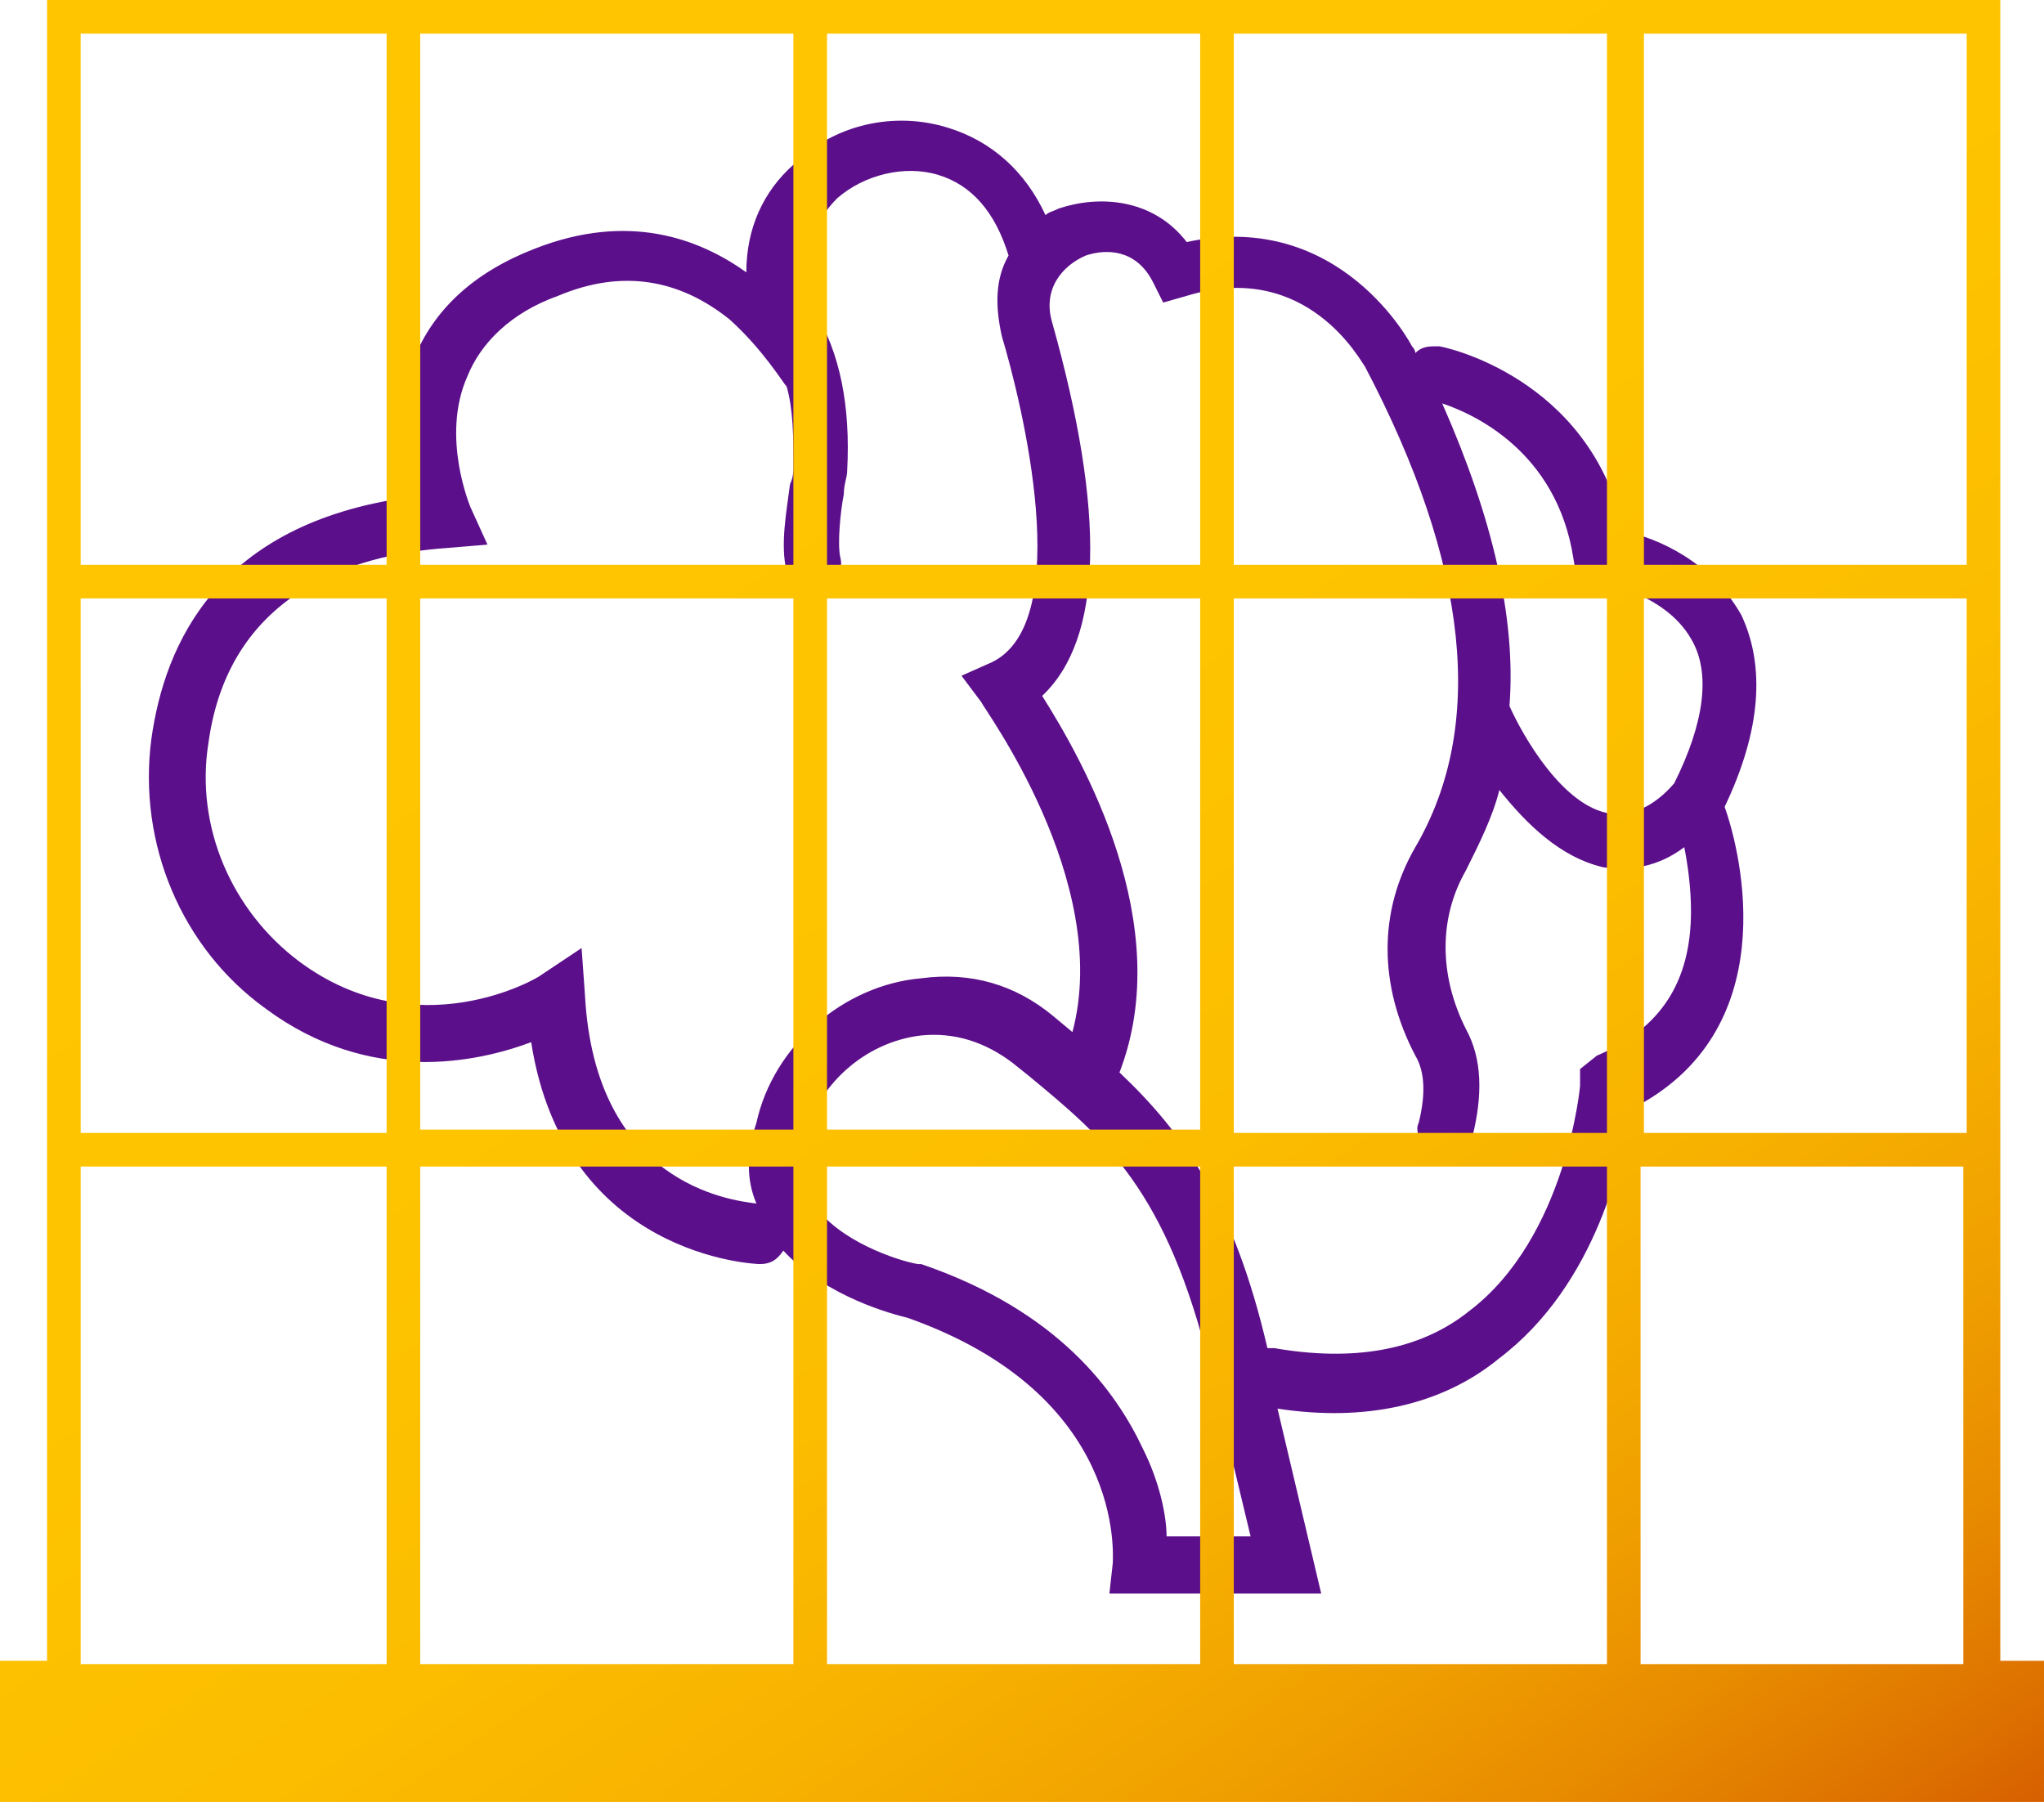
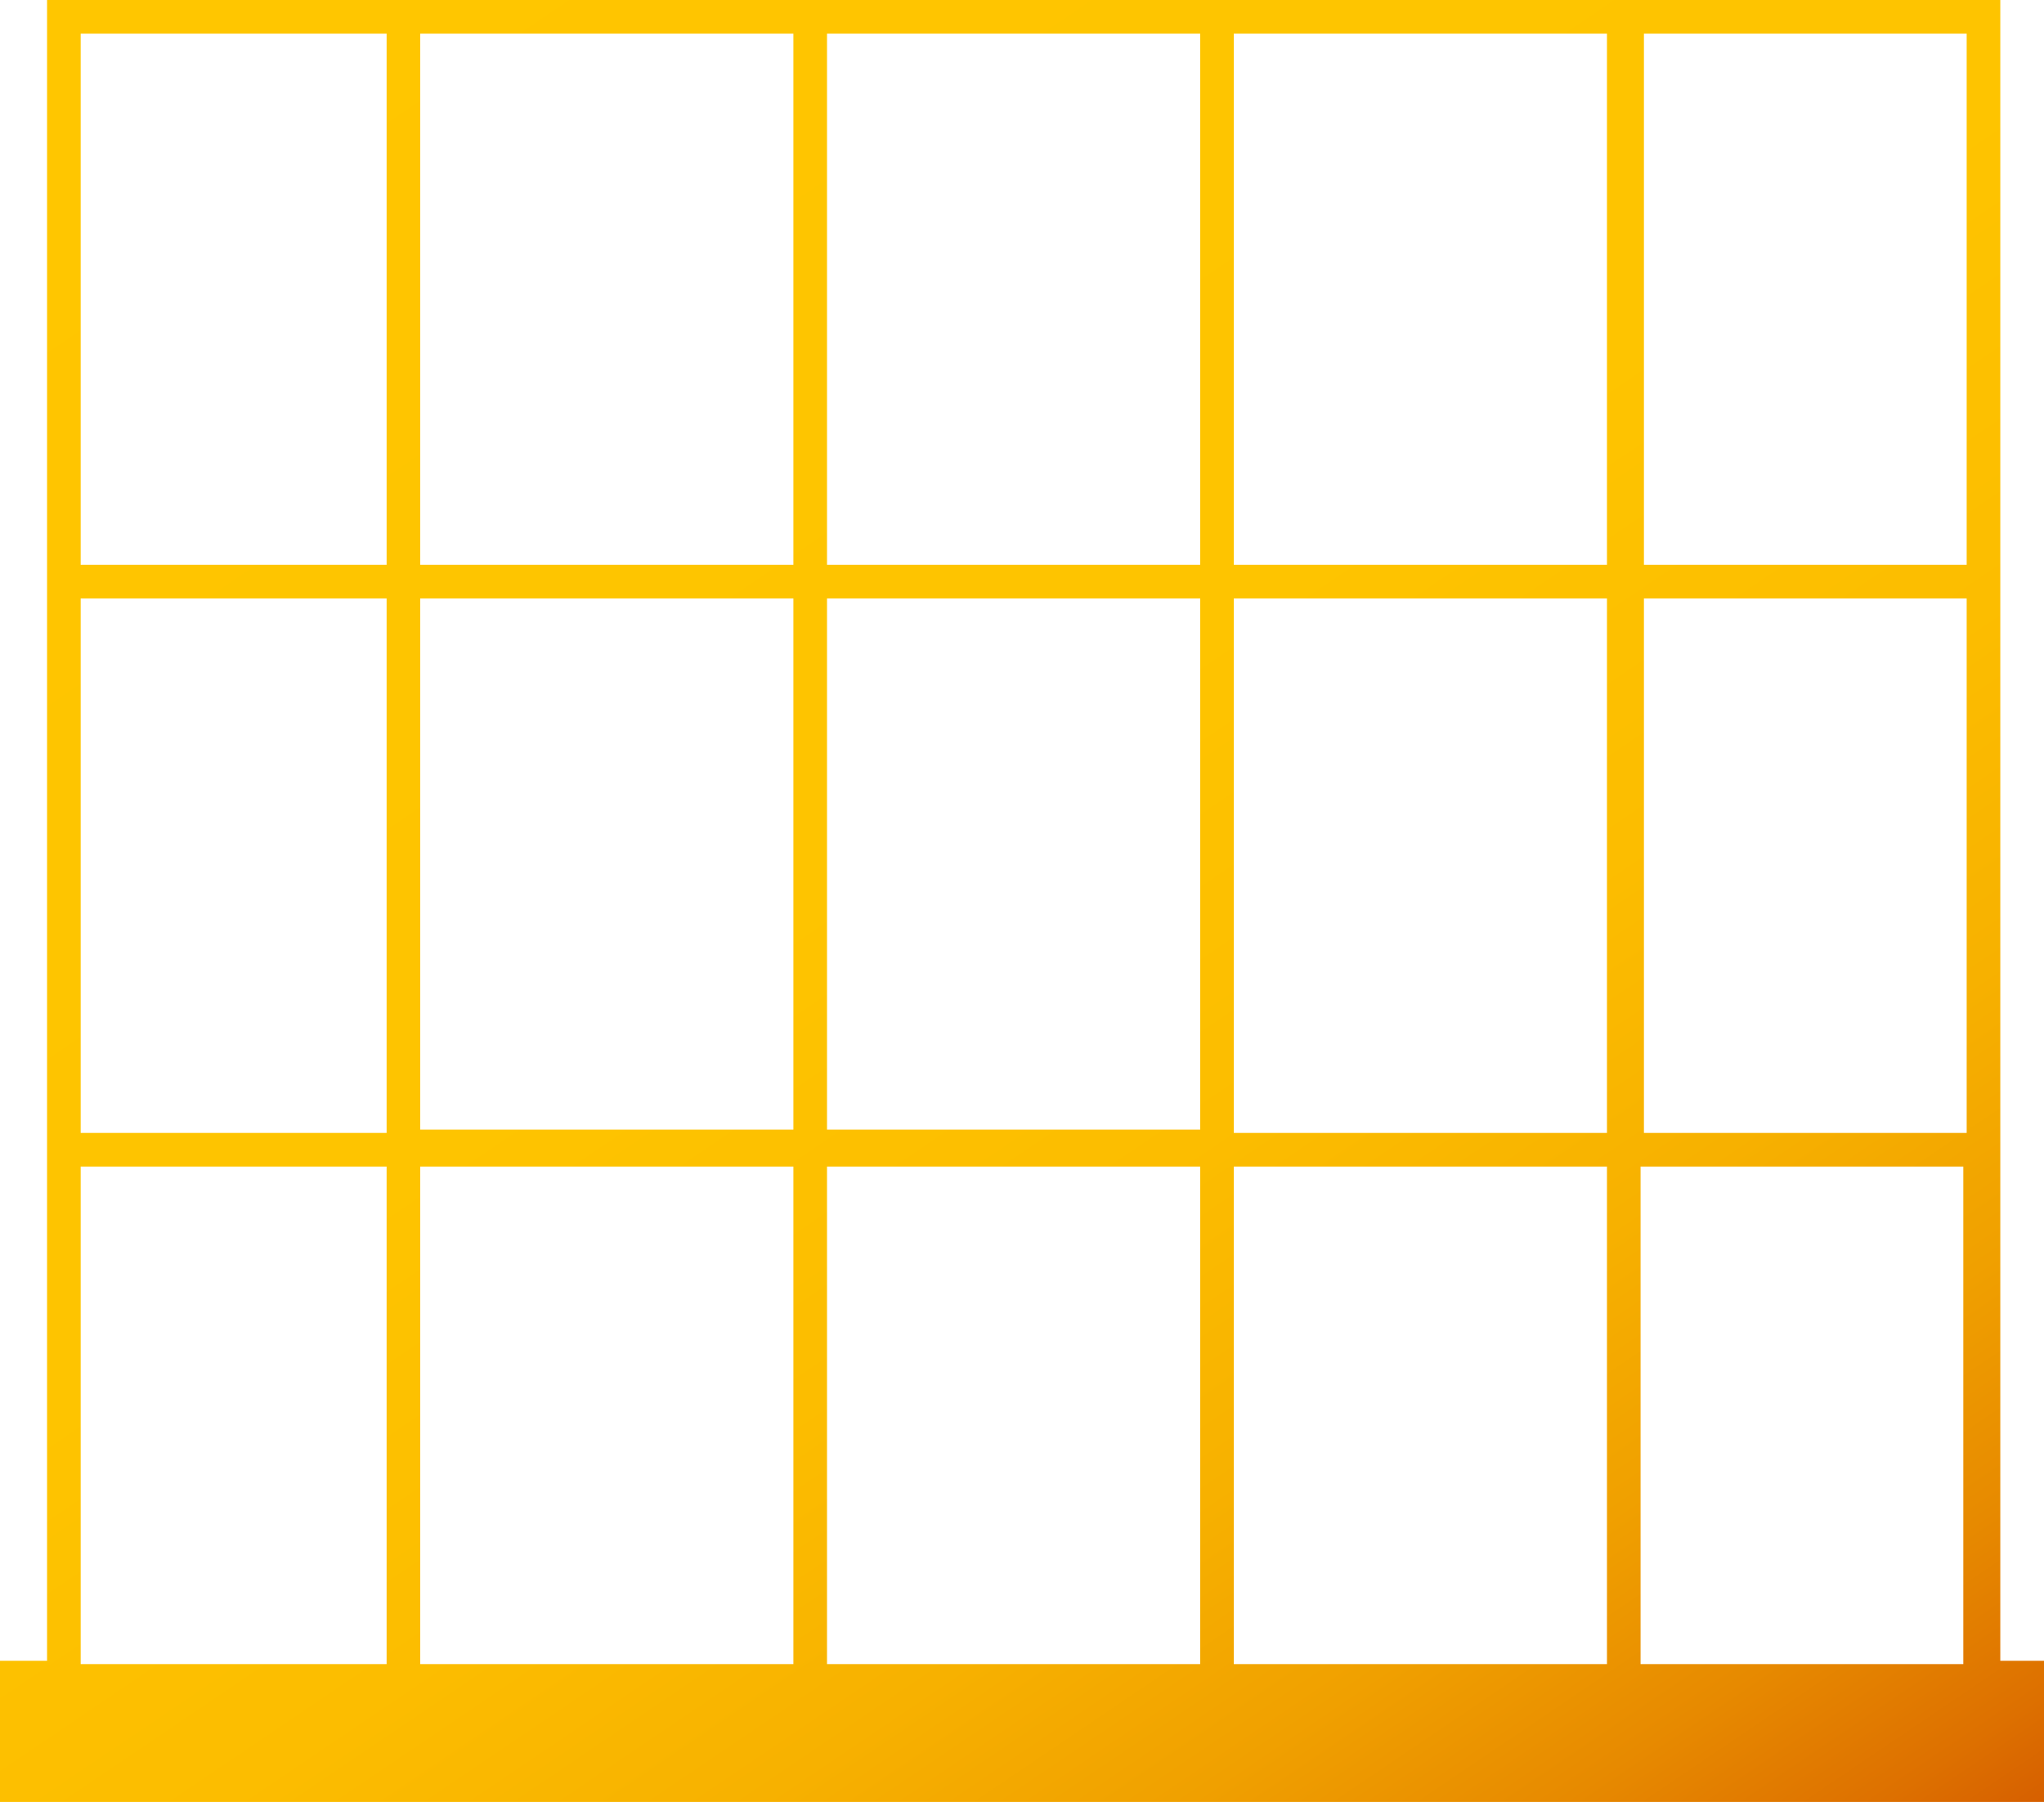
<svg xmlns="http://www.w3.org/2000/svg" version="1.1" id="seizure_x5F_freedom" x="0px" y="0px" viewBox="0 0 60.8 53.6" style="enable-background:new 0 0 60.8 53.6;" xml:space="preserve">
  <style type="text/css">
	.st0{fill:#5C0F8B;}
	.st1{fill:url(#SVGID_1_);}
</style>
-   <path class="st0" d="M51.8,18.3c-0.9-1.6-2.5-2.3-3.5-2.5c-1-4.6-5.4-5.5-5.5-5.5c-0.3,0-0.5,0-0.7,0.2c0-0.1-0.1-0.2-0.1-0.2  c0,0-2.1-4.1-6.7-3.1c-1-1.3-2.6-1.4-3.8-1c-0.2,0.1-0.3,0.1-0.4,0.2c-0.6-1.3-1.6-2.2-2.9-2.6c-1.6-0.5-3.4-0.1-4.6,1.1  c-0.9,0.8-1.4,1.9-1.4,3.2c-1.4-1-3.5-1.8-6.3-0.7c-1.8,0.7-3,1.8-3.6,3.3c-0.6,1.5-0.4,3.1-0.2,4.1c-5.6,0.8-7.2,4.3-7.6,7.2  c-0.4,3.1,0.9,6.2,3.4,8c3.1,2.3,6.3,1.6,7.9,1c1,6.4,6.7,6.6,6.8,6.6c0.3,0,0.5-0.1,0.7-0.4c1.3,1.4,3.3,1.9,3.7,2  c6.5,2.3,6.1,7.1,6.1,7.3L33,47.4h6.3L38,41.9c2.6,0.4,4.9-0.1,6.6-1.5c2.9-2.2,3.7-6,3.9-7.4c4.6-2.3,3.3-7.6,2.8-9  C52.4,21.7,52.5,19.8,51.8,18.3z M47,31.8l0,0.5c0,0-0.4,4.5-3.3,6.7c-1.5,1.2-3.5,1.5-5.8,1.1c0,0-0.1,0-0.1,0c0,0,0,0-0.1,0  c-1-4.3-2.5-6.4-4.4-8.2c0,0,0,0,0,0c1.7-4.4-1.1-9.3-2.3-11.2c1.8-1.7,1.9-5.4,0.3-11.1c-0.3-1,0.3-1.7,1-2c0.6-0.2,1.5-0.2,2,0.8  l0.3,0.6l0.7-0.2c3.6-1.1,5.2,2,5.3,2.1c3.1,5.9,3.6,10.7,1.5,14.3c-1.1,1.9-1.1,4.1,0,6.2c0.3,0.5,0.3,1.2,0.1,2  c-0.1,0.2,0,0.4,0.1,0.6c0.1,0.2,0.3,0.3,0.5,0.4c0.4,0.1,0.9-0.1,1-0.6c0.3-1.2,0.3-2.3-0.2-3.2c-0.8-1.6-0.8-3.3,0-4.7  c0.4-0.8,0.8-1.6,1-2.4c0.8,1,1.8,2,3.1,2.3c0.8,0.1,1.6,0,2.4-0.6c0.1,0.5,0.2,1.2,0.2,1.9c0,2.1-0.9,3.5-2.8,4.3L47,31.8z   M34.7,45.7c0-0.6-0.2-1.6-0.7-2.6c-0.8-1.7-2.5-4.1-6.6-5.5l-0.1,0c-0.6-0.1-2.4-0.7-3.1-1.8c-0.3-0.5-0.4-1.2-0.3-1.9  c0.4-1.6,1.8-2.9,3.5-3.1c1-0.1,1.9,0.2,2.7,0.8l0.5,0.4c2.3,1.9,4.1,3.4,5.4,8.7l1.2,5H34.7z M22.5,35.8c-0.8-0.1-4.8-0.6-5.1-6.2  l-0.1-1.4L16.1,29c-0.1,0.1-3.7,2.2-7.2-0.4c-2-1.5-3.1-4-2.7-6.5c0.6-4.4,4.2-5.6,7.1-5.8l1.2-0.1l-0.5-1.1c0,0-0.9-2.1-0.1-3.9  c0.4-1,1.3-1.9,2.7-2.4c1.9-0.8,3.6-0.5,5.1,0.7c1,0.9,1.6,1.9,1.7,2c0.2,0.7,0.2,1.5,0.2,2.4c0,0.1,0,0.3-0.1,0.5  c-0.1,0.8-0.3,1.8-0.1,2.6c0.1,0.4,0.6,0.7,1,0.6c0.4-0.1,0.7-0.6,0.6-1c-0.1-0.4,0-1.4,0.1-1.9c0-0.3,0.1-0.5,0.1-0.7  c0.1-1.9-0.2-3.5-1-4.8c0-0.1-0.1-0.1-0.1-0.2c-0.3-1.2,0-2.3,0.8-3.1c0.8-0.7,2-1,3-0.7c1,0.3,1.7,1.1,2.1,2.4  c-0.4,0.7-0.4,1.5-0.2,2.4c0.6,2,2.2,8.5-0.3,9.7l-0.9,0.4l0.6,0.8c0,0.1,3.9,5.3,2.7,9.8l-0.6-0.5c-1.1-0.9-2.4-1.3-3.9-1.1  c-2.3,0.2-4.4,2-4.9,4.3C22.2,34.3,22.2,35.1,22.5,35.8z M42.9,12c0.9,0.3,3.4,1.4,3.9,4.6l0.1,0.6l0.6,0.1c0,0,2,0.3,2.8,1.7  c0.6,1,0.4,2.5-0.5,4.3c-0.6,0.7-1.3,1-1.9,0.9c-1.4-0.2-2.6-2.3-3-3.2C45.1,18.4,44.4,15.4,42.9,12z" />
  <linearGradient id="SVGID_1_" gradientUnits="userSpaceOnUse" x1="8.399" y1="-4.746" x2="51.936" y2="59.652">
    <stop offset="0" style="stop-color:#FFC600" />
    <stop offset="0.448" style="stop-color:#FEC400" />
    <stop offset="0.609" style="stop-color:#FCBD00" />
    <stop offset="0.724" style="stop-color:#F7B100" />
    <stop offset="0.816" style="stop-color:#F0A000" />
    <stop offset="0.896" style="stop-color:#E78A00" />
    <stop offset="0.965" style="stop-color:#DD7000" />
    <stop offset="1" style="stop-color:#D65F00" />
  </linearGradient>
  <path class="st1" d="M59.5,49.4V0H1.4v49.4H0v4.2h60.8v-4.2H59.5z M12.5,17.8h11.1v15.8H12.5V17.8z M11.5,33.7H2.4V17.8h9.1V33.7z   M58.5,33.7h-9.6V17.8h9.6V33.7z M47.8,33.7H36.7V17.8h11.1V33.7z M35.7,34.7v14.8H24.6V34.7H35.7z M24.6,33.7V17.8h11.1v15.8H24.6z   M36.7,49.4V34.7h11.1v14.8H36.7z M36.7,16.8V1h11.1v15.8H36.7z M35.7,16.8H24.6V1h11.1V16.8z M23.6,16.8H12.5V1h11.1V16.8z   M23.6,34.7v14.8H12.5V34.7H23.6z M48.8,49.4V34.7h9.6v14.8H48.8z M58.5,16.8h-9.6V1h9.6V16.8z M11.5,1v15.8H2.4V1H11.5z M2.4,34.7  h9.1v14.8H2.4V34.7z" />
</svg>